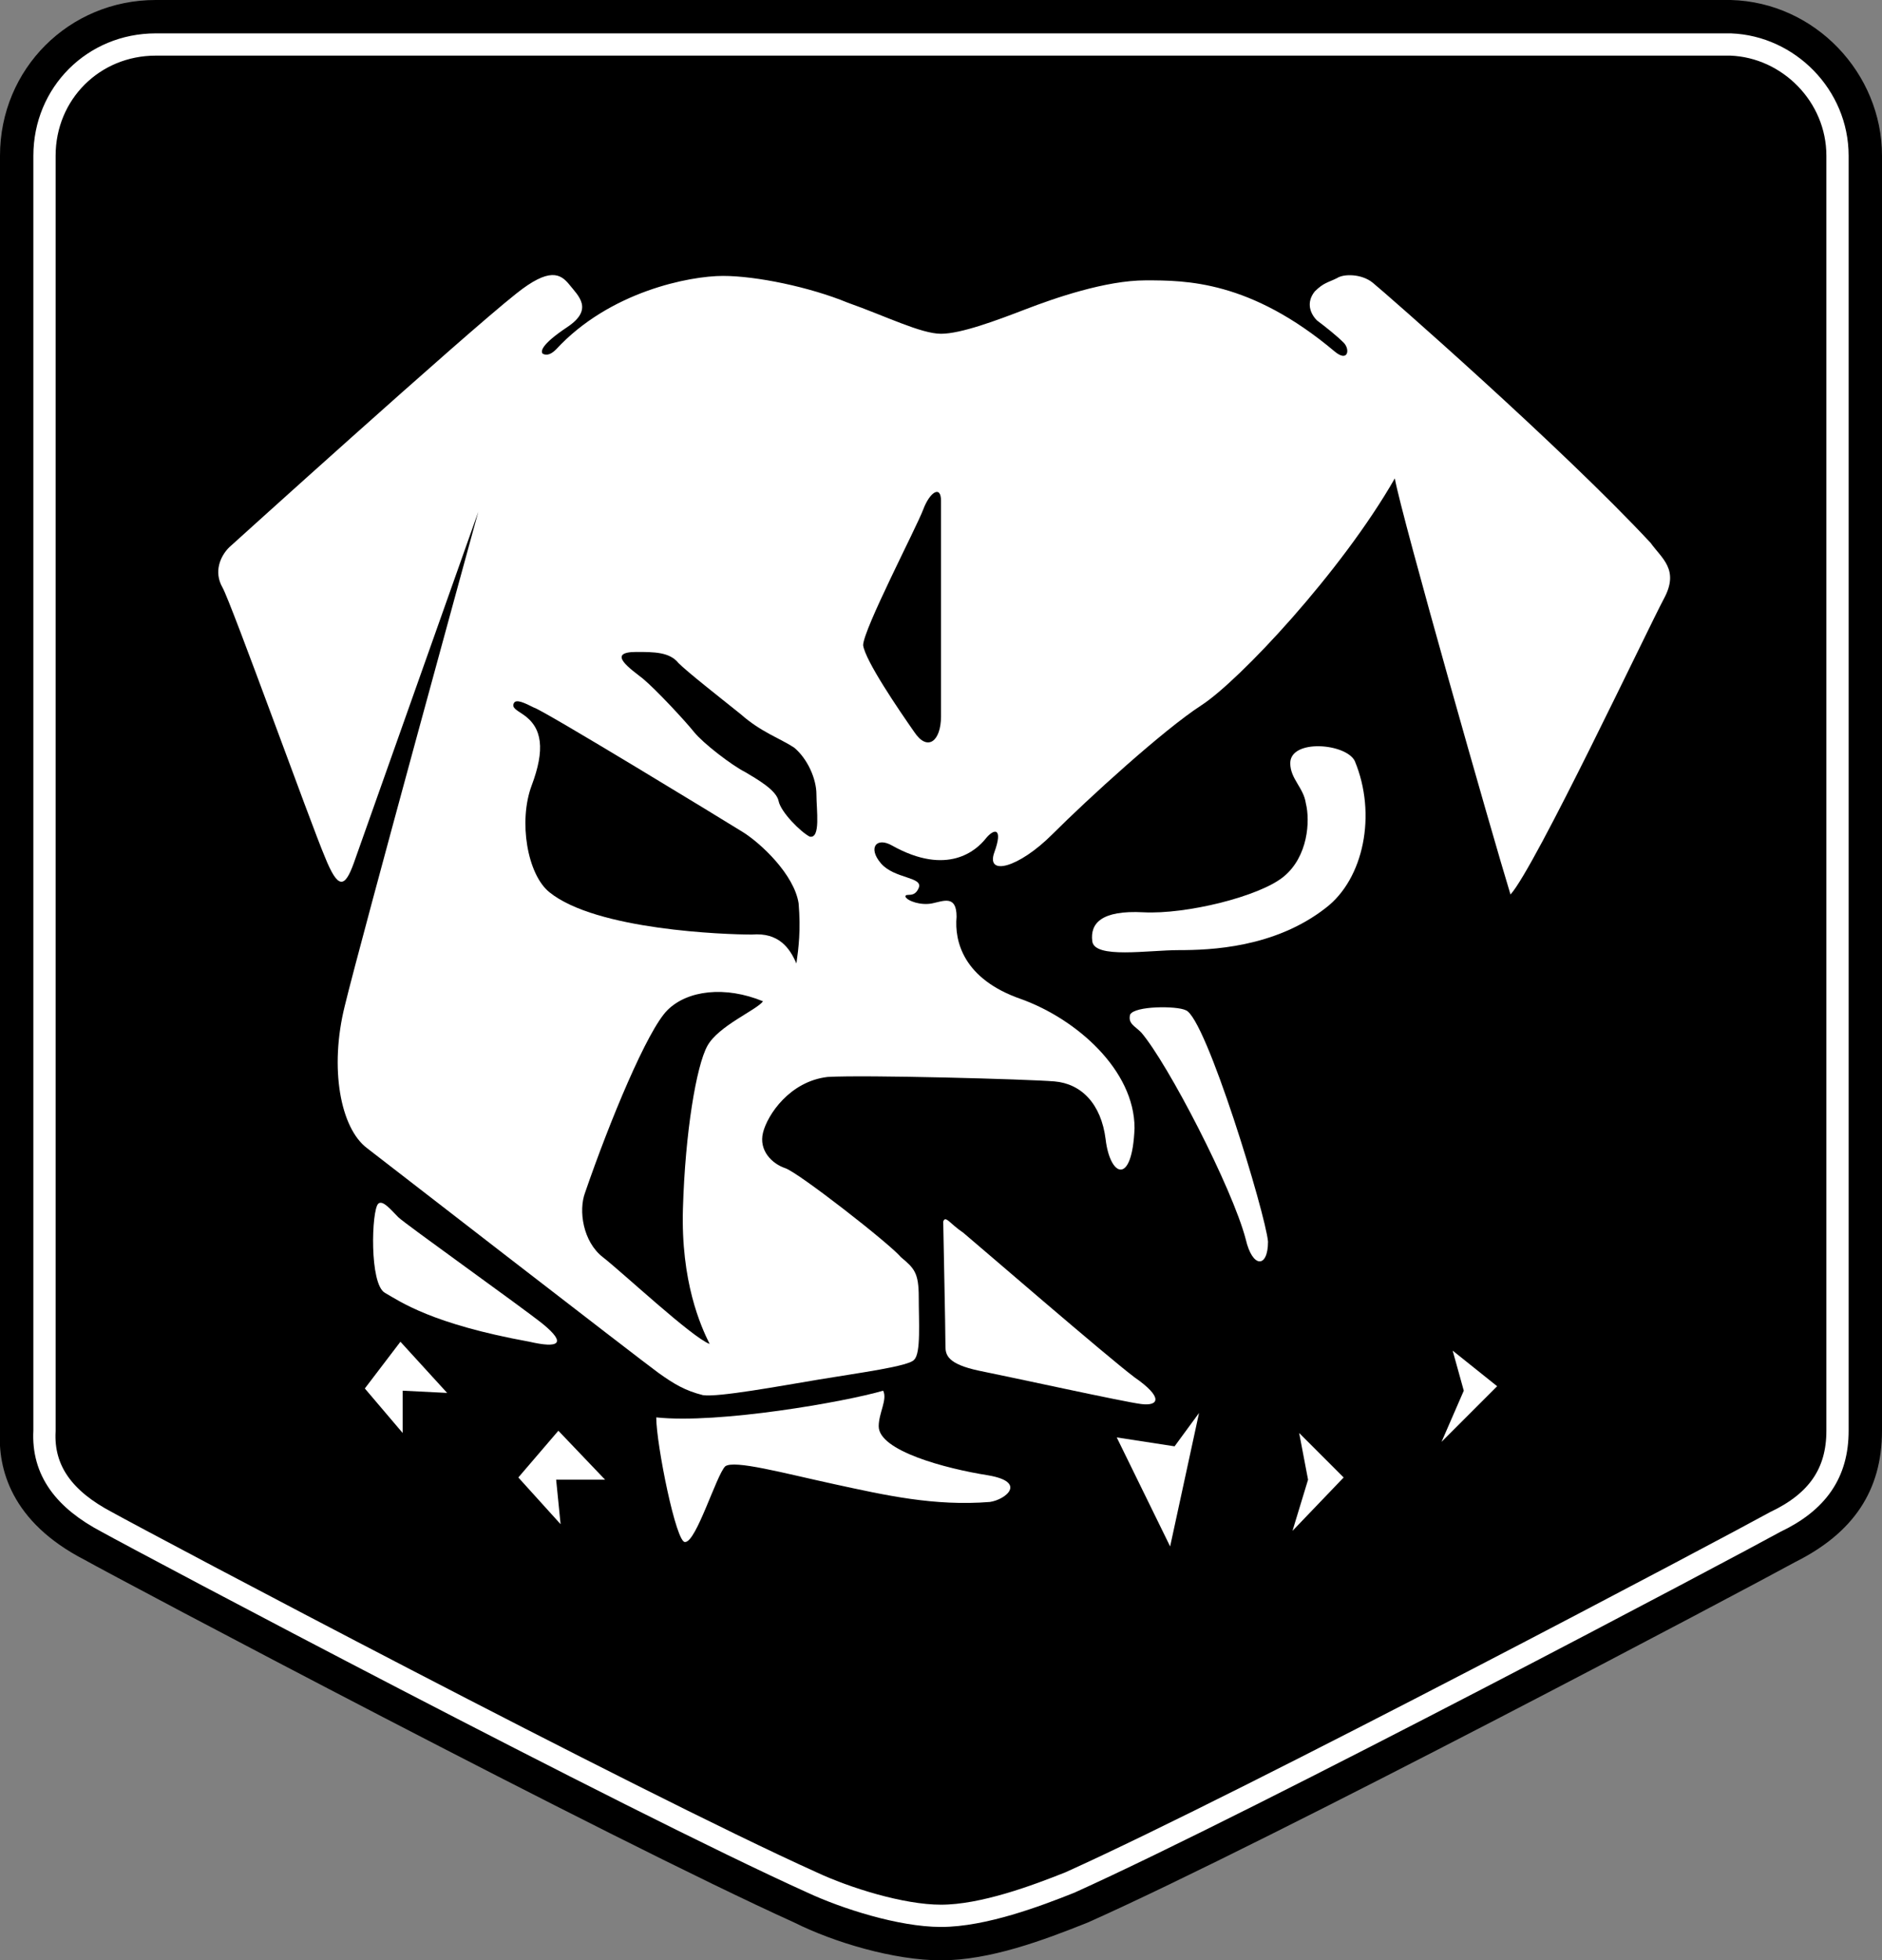
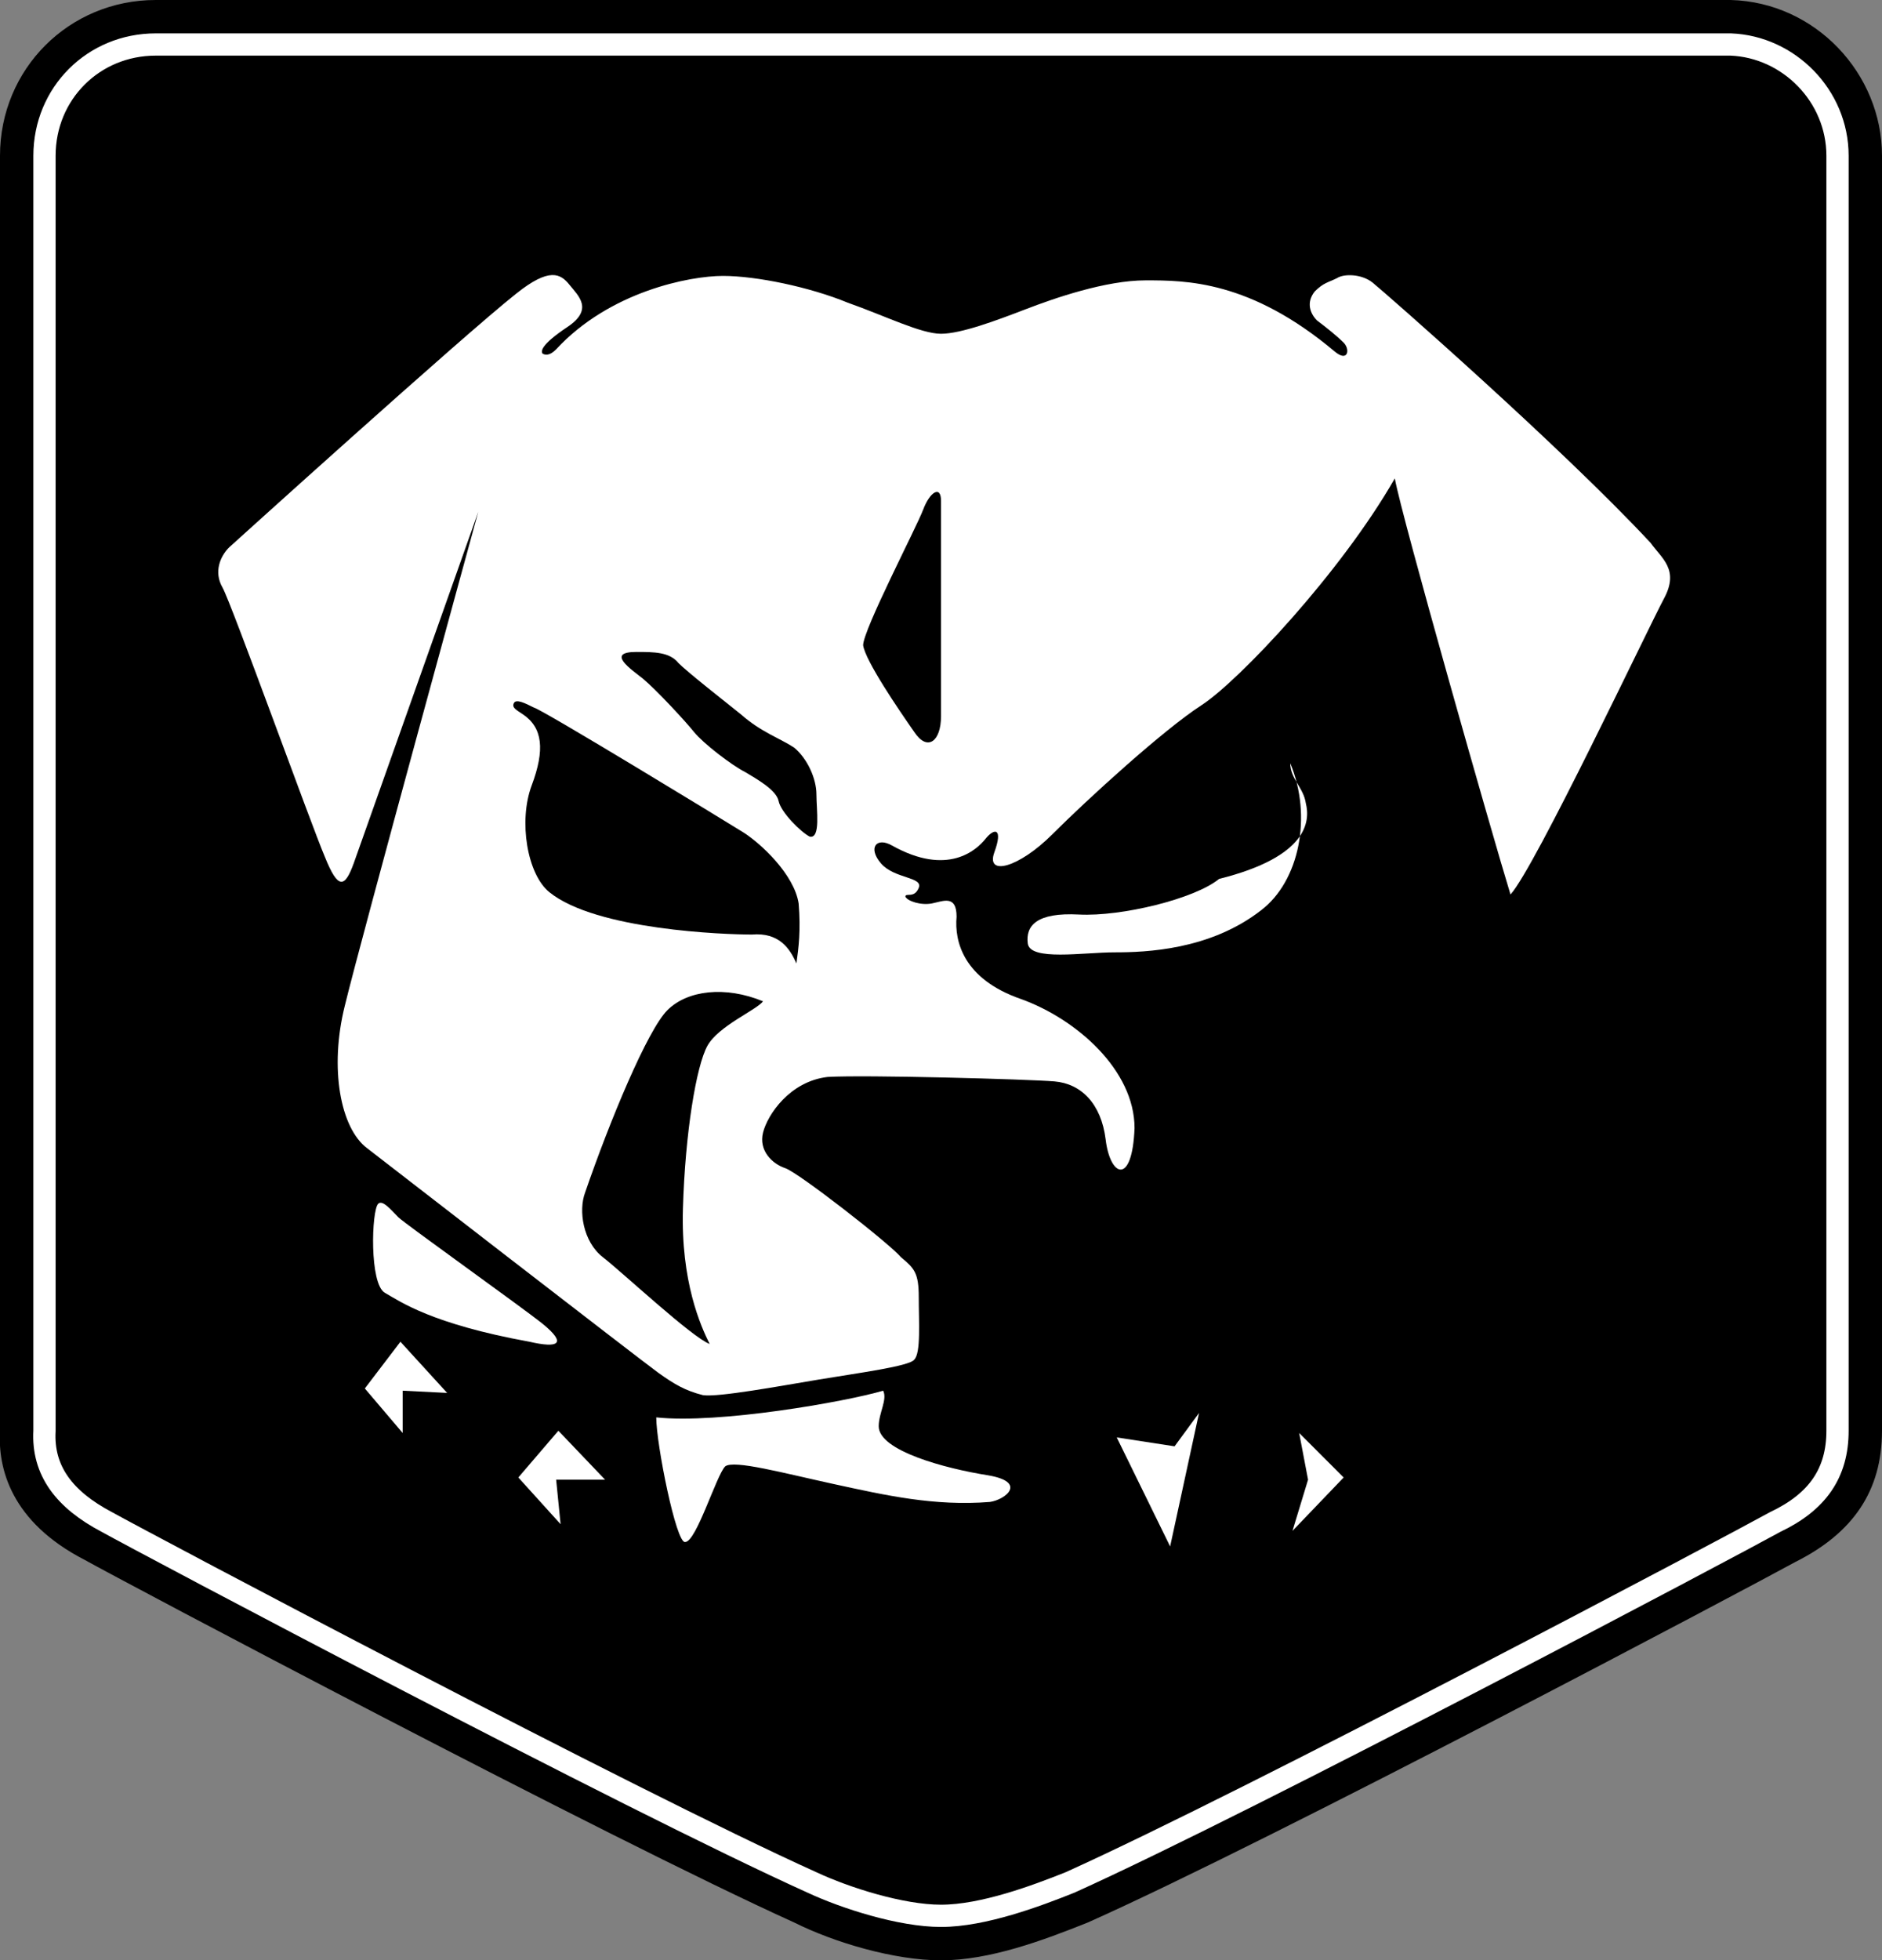
<svg xmlns="http://www.w3.org/2000/svg" version="1.1" id="Ebene_1" x="0px" y="0px" viewBox="0 0 84.6 88.1" style="enable-background:new 0 0 84.6 88.1;" xml:space="preserve">
  <rect x="0" y="0" width="84.6" height="88.1" fill="#808080" stroke="none" />
  <style type="text/css">
	.st0{fill:none;stroke:#FFFFFF;}
	.st1{fill:#FFFFFF;}
</style>
  <path d="M42.3,88.1c-2.1,0-4.8-0.8-6.6-1.7C27.3,82.6,5.4,71,3.8,70.1C0.5,68.4-0.1,66,0,64.3V7c0-3.9,3.1-7,7-7h70.8  c3.8,0.1,6.8,3.3,6.8,7v57.3c0,2.7-1.3,4.6-3.9,5.9c-2,1.1-23.5,12.5-31.8,16.2C46.9,87.2,44.5,88.1,42.3,88.1z" />
-   <path d="M82.6,7c0-2.7-2.2-4.9-4.8-5l0,0h-0.2h-5.1H7C4.2,2,2,4.2,2,7v57.3c-0.1,1.8,0.9,3.1,2.8,4.1c1.8,1,23.5,12.5,31.7,16.2  c1.5,0.7,4,1.5,5.8,1.5c1.9,0,4.3-0.9,5.8-1.5c8.2-3.7,29.9-15.2,31.7-16.2c1.9-0.9,2.8-2.2,2.8-4.1C82.6,64.3,82.6,7,82.6,7z" />
  <path class="st0" d="M82.6,7c0-2.7-2.2-4.9-4.8-5l0,0h-0.2h-5.1H7C4.2,2,2,4.2,2,7v57.3c-0.1,1.8,0.9,3.1,2.8,4.1  c1.8,1,23.5,12.5,31.7,16.2c1.5,0.7,4,1.5,5.8,1.5c1.9,0,4.3-0.9,5.8-1.5c8.2-3.7,29.9-15.2,31.7-16.2c1.9-0.9,2.8-2.2,2.8-4.1  C82.6,64.3,82.6,7,82.6,7z" />
-   <polygon class="st1" points="64.8,64.8 65.8,62.5 65.3,60.7 67.3,62.3 " />
-   <path class="st1" d="M58.7,36.1C58.6,35.4,58,35,58,34.3c0-1.1,2.5-0.9,2.9-0.1c1,2.4,0.4,5.3-1.3,6.6c-2.3,1.8-5.2,1.9-6.6,1.9  s-3.8,0.4-3.9-0.4c-0.1-0.8,0.4-1.4,2.3-1.3c1.9,0.1,5.2-0.7,6.3-1.6C58.8,38.5,58.9,36.9,58.7,36.1" />
+   <path class="st1" d="M58.7,36.1C58.6,35.4,58,35,58,34.3c1,2.4,0.4,5.3-1.3,6.6c-2.3,1.8-5.2,1.9-6.6,1.9  s-3.8,0.4-3.9-0.4c-0.1-0.8,0.4-1.4,2.3-1.3c1.9,0.1,5.2-0.7,6.3-1.6C58.8,38.5,58.9,36.9,58.7,36.1" />
  <polygon class="st1" points="58.1,68.8 58.8,66.5 58.4,64.4 60.4,66.4 " />
-   <path class="st1" d="M56,55.7c-0.6-2.3-3.5-7.9-4.7-9.3c-0.3-0.3-0.6-0.4-0.5-0.8c0.2-0.4,2.1-0.4,2.5-0.2c0.9,0.3,3.6,9.2,3.7,10.4  C57,57,56.3,57,56,55.7" />
  <polygon class="st1" points="50.2,64.6 52.8,65 53.9,63.5 52.6,69.5 " />
-   <path class="st1" d="M44,61.6c-1.4-0.3-1.5-0.7-1.5-1.1c0-0.8-0.1-5.4-0.1-5.6c0.1-0.3,0.3,0.1,0.9,0.5c0.6,0.5,6.5,5.6,7.7,6.5  c1.3,0.9,1.1,1.3,0.3,1.2C50.5,63,45.5,61.9,44,61.6" />
  <path class="st1" d="M29.5,63.7C32.3,64,38,63,39.7,62.5c0.2,0.4-0.2,1-0.2,1.6c0,1.1,3,1.9,4.9,2.2c1.8,0.3,0.8,1.1,0.1,1.2  c-2.5,0.2-4.7-0.3-7-0.8s-4.5-1.1-4.9-0.8c-0.4,0.4-1.3,3.4-1.8,3.4C30.4,69.4,29.5,64.9,29.5,63.7" />
  <polygon class="st1" points="23.3,66.4 25.1,64.3 27.2,66.5 25,66.5 25.2,68.5 " />
  <path class="st1" d="M23.8,60.3c-4.4-0.8-5.8-1.8-6.5-2.2s-0.6-3.7-0.3-4c0.2-0.2,0.6,0.3,0.9,0.6s5.5,4,6.5,4.8  C25.5,60.4,25.1,60.6,23.8,60.3" />
  <polygon class="st1" points="16.4,62.4 18,60.3 20.1,62.6 18.1,62.5 18.1,64.4 " />
  <path class="st1" d="M74.8,26.9C74.1,28.2,69,39,67.9,40.2c-0.8-2.6-4.9-17-5.2-18.7c-2.4,4.2-7,9.1-8.7,10.2  c-1.7,1.1-5.1,4.2-6.7,5.8c-1.5,1.5-3,1.9-2.6,0.8c0.4-1.1,0-1.1-0.4-0.6s-1.7,1.7-4.2,0.3c-0.7-0.4-1.1,0.1-0.5,0.8  s1.9,0.6,1.7,1.1s-0.6,0.2-0.6,0.4c0.1,0.2,0.7,0.4,1.2,0.3c0.5-0.1,1.1-0.4,1.1,0.6c-0.1,1.1,0.3,2.8,2.9,3.7  c2.5,0.9,5.1,3.2,5.1,5.8c-0.1,2.6-1.1,2.2-1.3,0.5c-0.2-1.6-1.1-2.5-2.3-2.6s-8.5-0.3-10.2-0.2c-1.7,0.2-2.7,1.7-2.9,2.5  s0.4,1.4,1,1.6c0.6,0.2,4.7,3.4,5.2,4c0.6,0.5,0.8,0.7,0.8,1.8s0.1,2.5-0.2,2.8c-0.2,0.3-2.5,0.6-4.3,0.9s-4.5,0.8-5.2,0.7  c-0.8-0.2-1.3-0.5-2-1S16.5,51.6,16.5,51.6c-1.2-0.9-1.7-3.6-1-6.4c0.7-2.9,6-22.2,6-22.2l-5.6,15.8c-0.4,1.1-0.7,1.2-1.3-0.3  C14,37.1,10.4,27.1,10,26.4s-0.1-1.4,0.3-1.8c0,0,10.5-9.5,12.9-11.4c1.5-1.2,2-0.9,2.4-0.4s1.1,1.1-0.1,1.9s-1.2,1.1-1.1,1.2  c0.2,0.1,0.4,0,0.6-0.2c2.4-2.6,6-3.3,7.5-3.3s3.9,0.5,5.6,1.2c1.7,0.6,3.3,1.4,4.2,1.4s2.5-0.6,3.8-1.1s3.6-1.3,5.4-1.3  s4.7,0,8.5,3.2c0.6,0.5,0.7-0.1,0.4-0.4c-0.3-0.3-0.8-0.7-1.2-1c-0.3-0.3-0.5-0.8-0.1-1.3c0.4-0.4,0.6-0.4,1-0.6  c0.3-0.2,1.1-0.2,1.6,0.2s8.5,7.4,12.5,11.7C74.7,25.1,75.5,25.6,74.8,26.9" />
  <path d="M42.3,32.2v-9.7c0-0.7-0.5-0.4-0.8,0.4s-2.7,5.4-2.7,6.1c0.1,0.7,1.6,2.9,2.3,3.9C41.7,33.8,42.3,33.3,42.3,32.2" />
  <path d="M36.7,35.7c0-0.7-0.4-1.6-1-2.1c-0.6-0.4-1.5-0.7-2.4-1.5c-1-0.8-2.4-1.9-2.8-2.3c-0.4-0.5-1.1-0.5-1.9-0.5  c-1.4,0-0.2,0.8,0.3,1.2c0.6,0.5,1.9,1.9,2.3,2.4s1.7,1.5,2.3,1.8C34,35,34.9,35.5,35,36s1,1.4,1.4,1.6  C36.9,37.7,36.7,36.4,36.7,35.7" />
  <path d="M33.4,37.4c-0.8-0.5-9-5.5-9.4-5.6c-0.4-0.2-0.8-0.4-0.9-0.2s0.1,0.3,0.4,0.5c0.9,0.6,1,1.6,0.4,3.2s-0.2,4,0.8,4.8  c2.1,1.7,7.9,1.9,9.1,1.9c1.2-0.1,1.7,0.6,2,1.3c0.1-0.7,0.2-1.5,0.1-2.7C35.7,39.3,34.2,37.9,33.4,37.4" />
  <path d="M26.3,53.6c-0.3,0.8-0.1,2.2,0.8,2.9s4,3.6,4.8,3.9c-0.4-0.8-1.3-2.8-1.2-6.1c0.1-3.4,0.6-6.4,1.1-7.3  c0.5-0.9,2.2-1.6,2.5-2c-1.7-0.7-3.4-0.5-4.3,0.4C29.1,46.3,27.4,50.4,26.3,53.6" />
</svg>